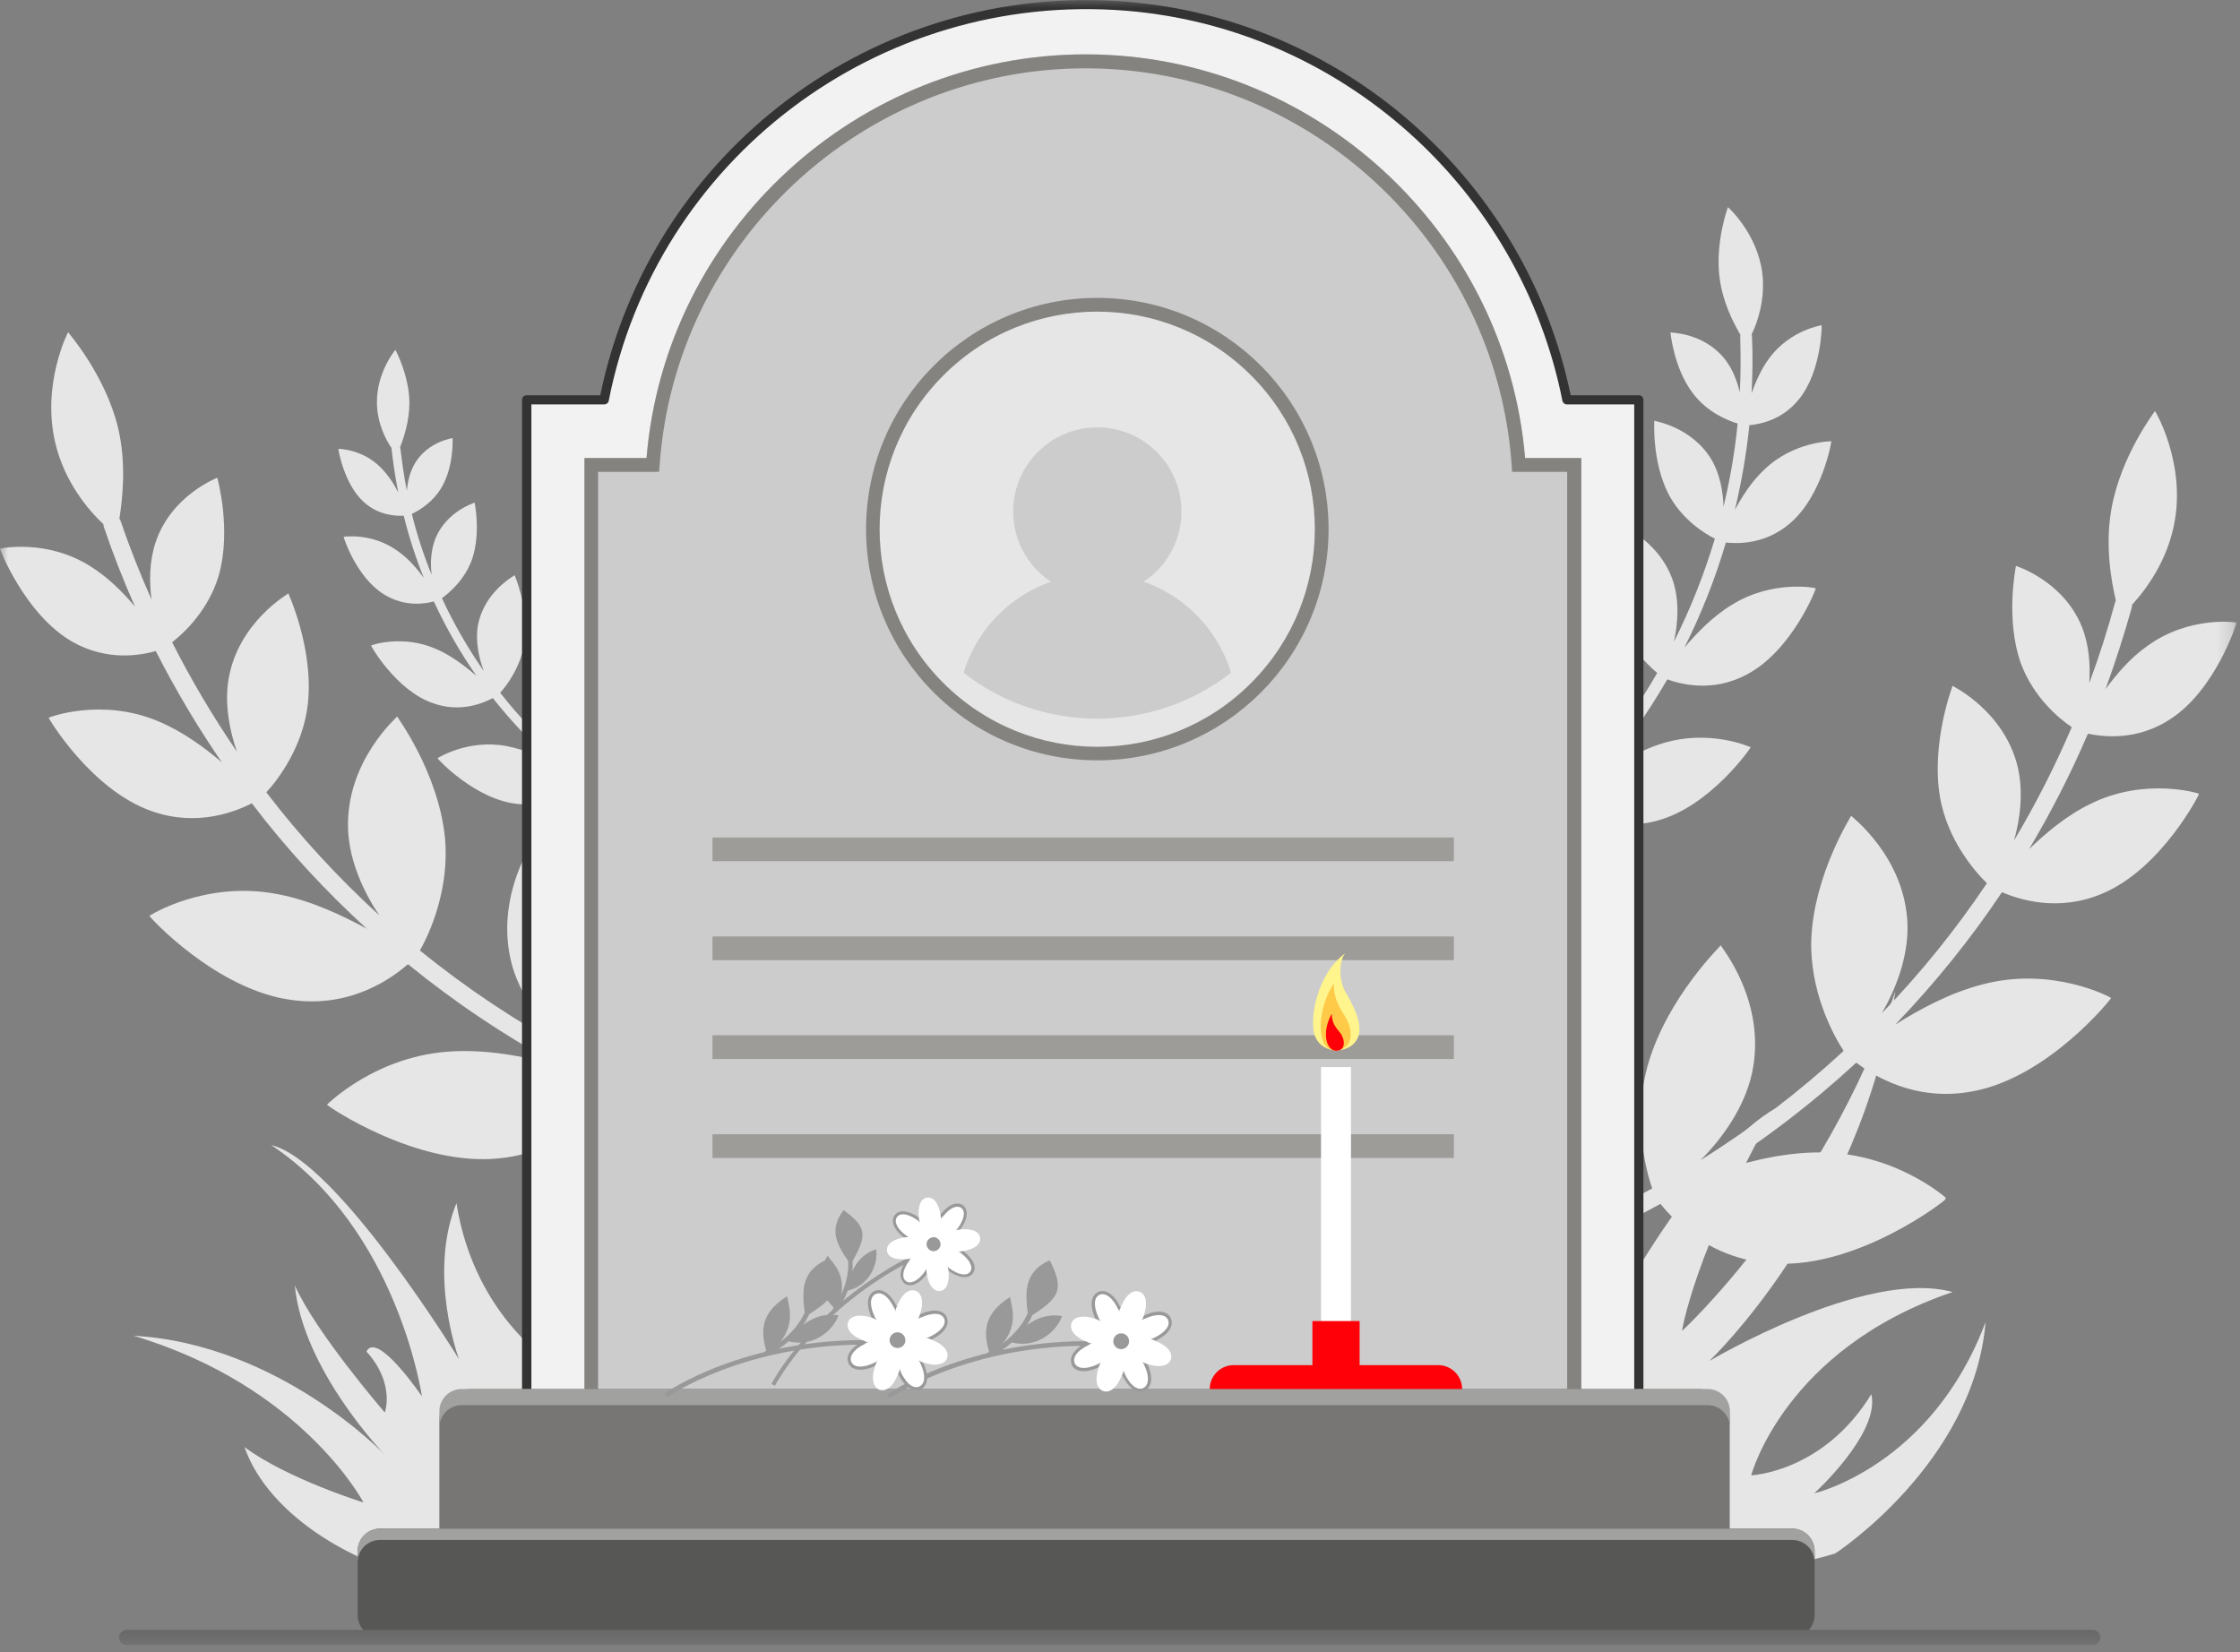
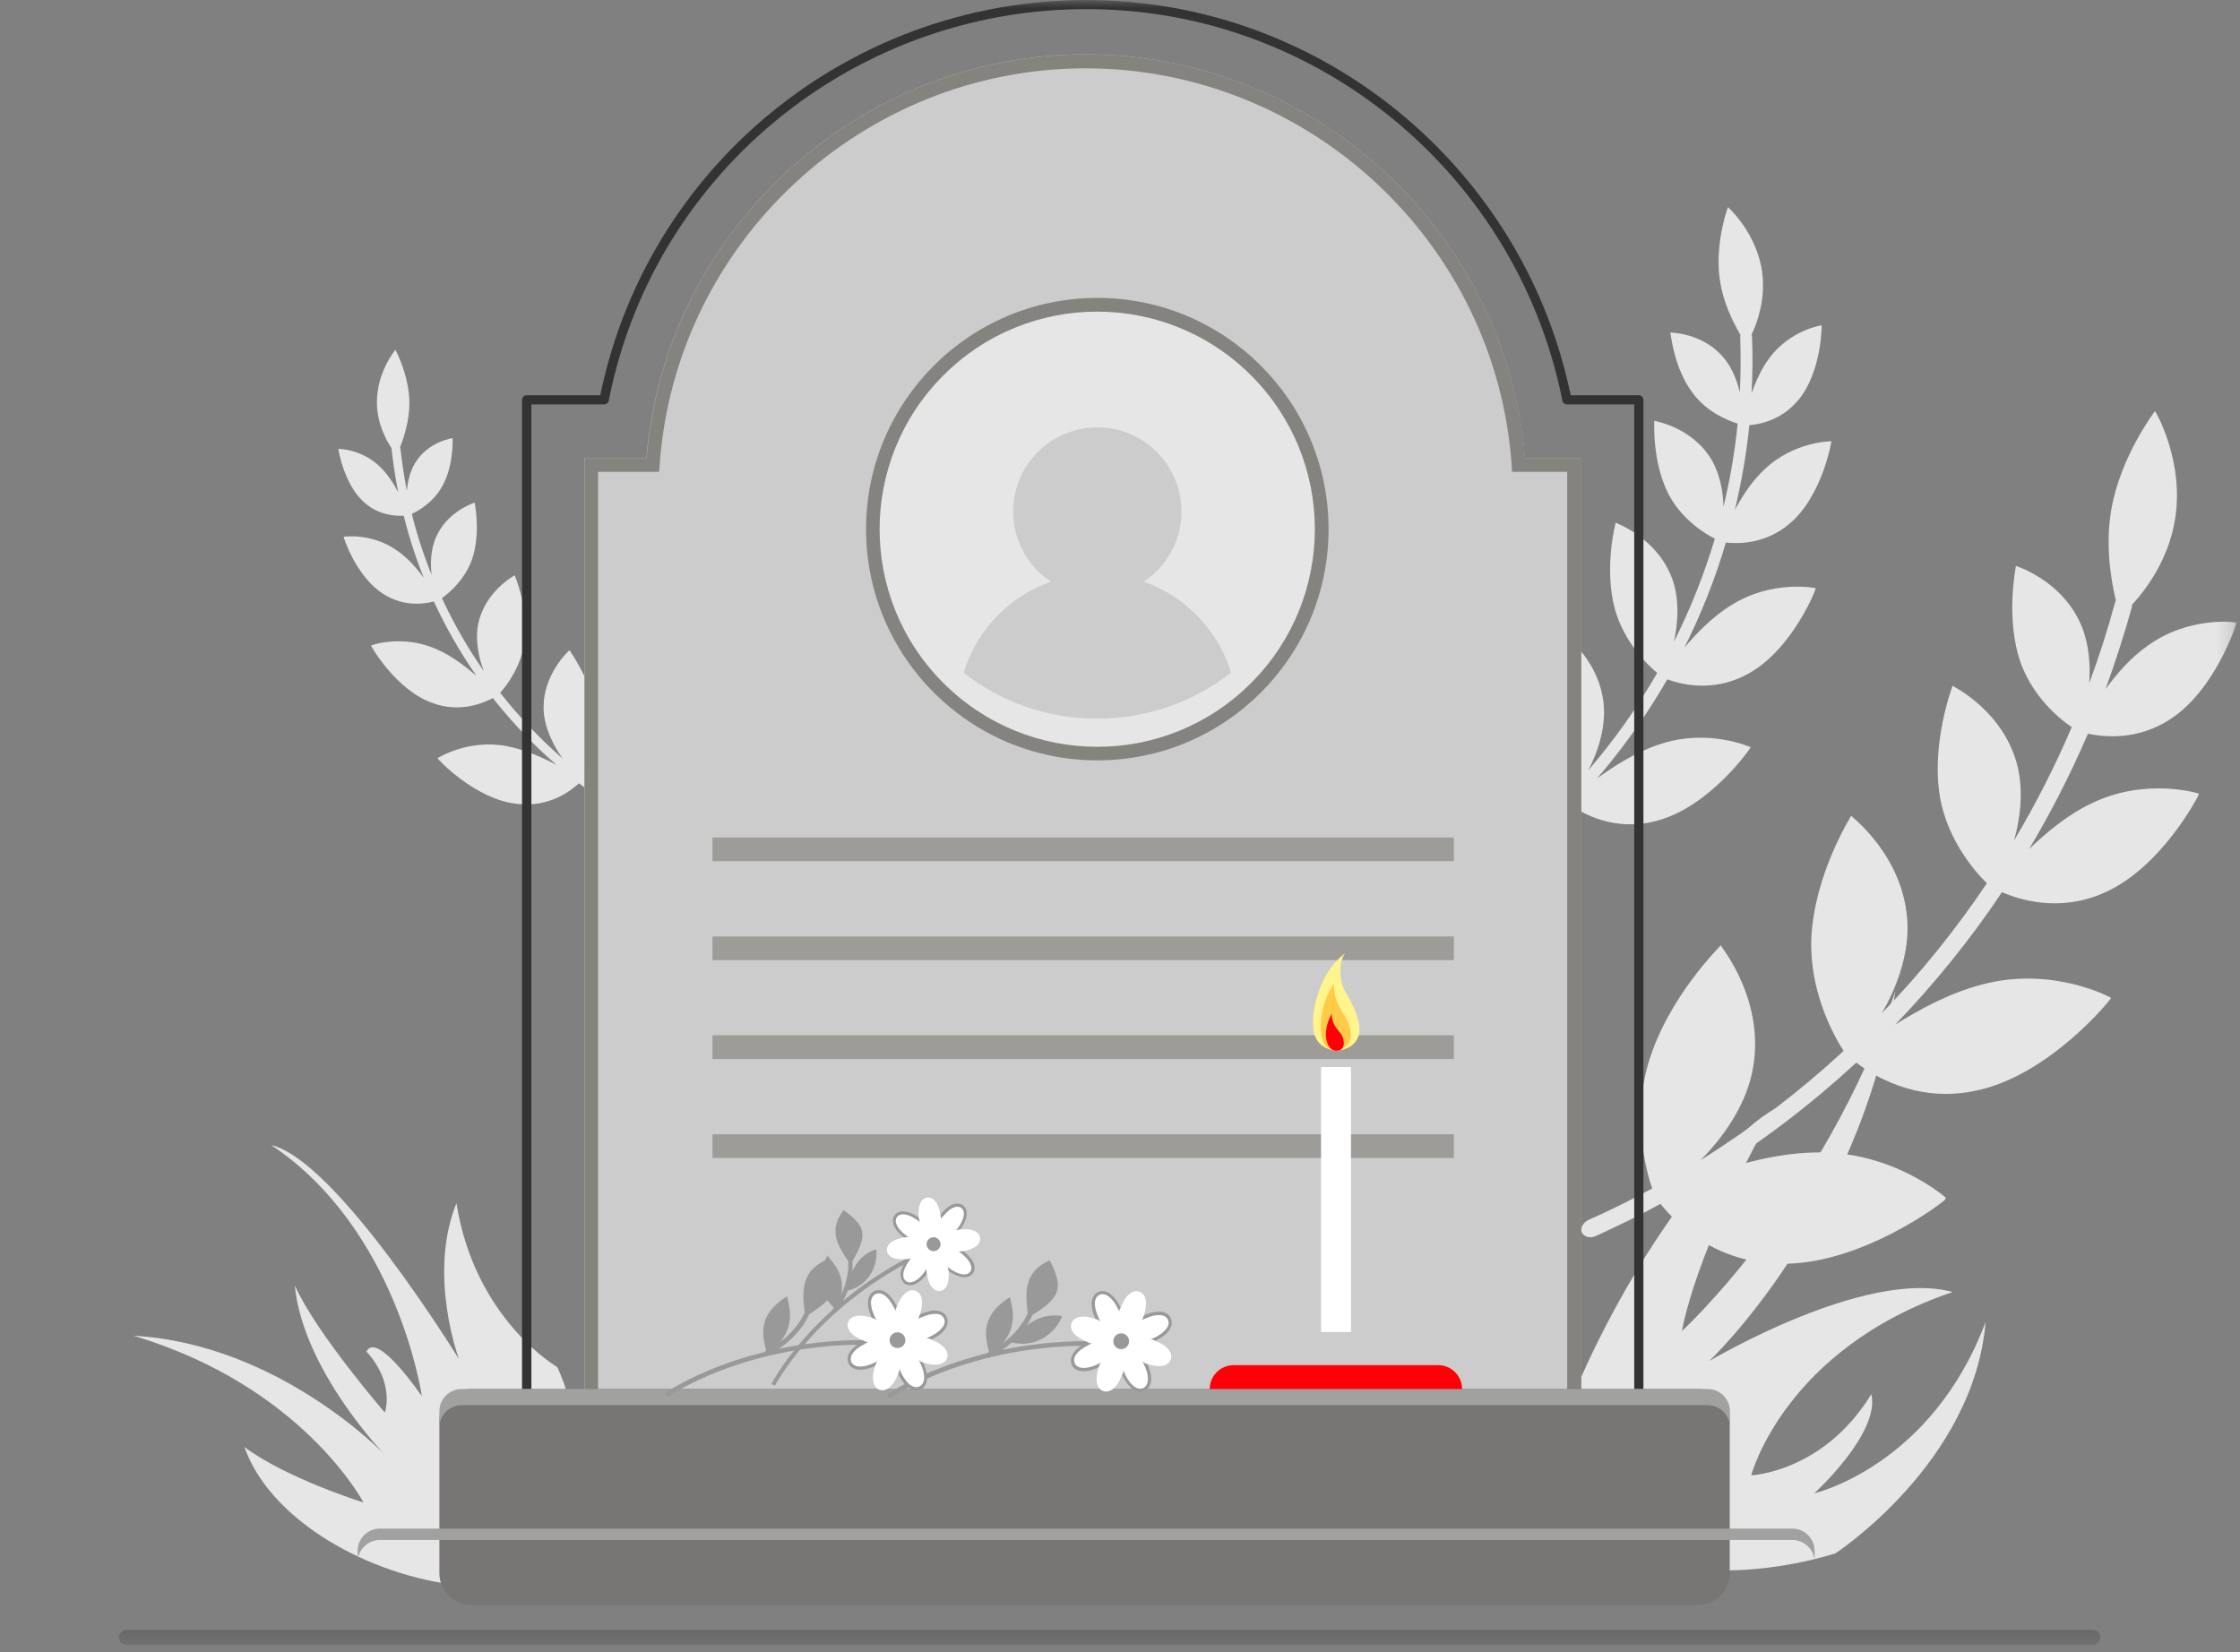
<svg xmlns="http://www.w3.org/2000/svg" width="141" height="104" viewBox="0 0 141 104" fill="none">
  <rect x="0" y="0" width="141" height="104" fill="#808080" stroke="none" />
  <g clip-path="url(#clip0_316_14148)">
    <mask id="mask0_316_14148" style="mask-type:luminance" maskUnits="userSpaceOnUse" x="0" y="0" width="141" height="104">
      <path d="M140.793 0H0V103.562H140.793V0Z" fill="white" />
    </mask>
    <g mask="url(#mask0_316_14148)">
-       <path d="M20.569 69.558C20.569 69.558 23.714 66.367 28.628 66.182C30.998 66.078 33.38 66.598 35.276 67.107C31.854 65.269 28.651 63.118 25.68 60.702C24.743 61.511 22.199 63.442 18.476 62.968C13.655 62.401 9.342 57.661 9.412 57.661C9.412 57.626 12.961 55.418 17.447 56.285C19.552 56.678 21.517 57.615 23.09 58.47C20.442 56.054 18.014 53.418 15.852 50.573C14.869 51.07 12.441 52.088 9.562 51.07C5.723 49.741 3.018 45.162 3.064 45.185C3.064 45.162 6.394 43.902 9.955 45.405C11.504 46.053 12.869 47.058 13.967 47.995C12.429 45.752 11.042 43.416 9.805 40.988C8.857 41.254 6.752 41.647 4.567 40.41C1.572 38.699 -0.023 34.548 3.70026e-06 34.548C3.70026e-06 34.525 2.948 33.901 5.723 35.67C6.822 36.363 7.758 37.311 8.498 38.19C7.77 36.548 7.111 34.872 6.533 33.161C6.51 33.114 6.51 33.045 6.51 32.999C5.573 32.132 4.047 30.328 3.48 27.877C2.601 24.177 4.29 20.882 4.29 20.916C4.29 20.939 6.625 23.587 7.434 26.94C7.966 29.206 7.712 31.392 7.515 32.652C7.539 32.698 7.573 32.744 7.596 32.802C8.163 34.479 8.822 36.132 9.539 37.751C9.388 36.629 9.4 35.334 9.793 34.143C10.799 31.149 13.69 30.085 13.678 30.073C13.678 30.097 14.591 33.322 13.771 36.225C13.135 38.387 11.608 39.832 10.834 40.433C12.048 42.827 13.412 45.127 14.915 47.324C14.453 45.995 14.129 44.353 14.383 42.78C14.985 39.15 18.176 37.369 18.153 37.358C18.153 37.392 19.76 40.838 19.378 44.318C19.078 46.989 17.528 49.059 16.765 49.88C18.893 52.666 21.286 55.256 23.876 57.626C22.905 56.181 21.991 54.239 21.91 52.215C21.748 47.902 25.044 45.116 24.997 45.104C24.997 45.139 27.576 48.608 28.004 52.689C28.327 55.903 27.055 58.759 26.431 59.835C29.345 62.205 32.501 64.309 35.854 66.124C34.421 64.853 32.894 62.991 32.258 60.864C30.998 56.401 33.761 52.701 33.704 52.701C33.704 52.747 37.196 55.707 38.722 59.811C39.913 63.107 39.334 66.425 38.976 67.697C40.329 68.31 41.693 68.899 43.092 69.42C43.462 69.558 43.67 69.894 43.566 70.194C43.462 70.483 43.069 70.599 42.699 70.46C41.277 69.917 39.878 69.339 38.514 68.703C37.774 69.766 35.611 72.472 31.53 72.911C26.281 73.524 20.534 69.582 20.604 69.558H20.592H20.569Z" fill="#E6E6E6" />
      <path d="M27.53 47.74C27.53 47.74 29.426 46.515 31.866 46.966C33.033 47.185 34.166 47.694 35.033 48.157C33.553 46.873 32.224 45.463 31.021 43.948C30.466 44.237 28.998 44.908 27.229 44.26C24.917 43.451 23.333 40.641 23.356 40.641C23.356 40.618 25.344 39.924 27.46 40.861C28.455 41.289 29.31 41.971 29.992 42.549C28.963 41.069 28.061 39.497 27.31 37.866C26.767 38.005 25.472 38.236 24.165 37.415C22.419 36.34 21.61 33.796 21.633 33.796C21.633 33.785 23.413 33.531 24.997 34.664C25.691 35.138 26.246 35.797 26.674 36.375C26.165 35.103 25.738 33.796 25.414 32.467C24.917 32.49 23.841 32.455 22.905 31.611C21.633 30.466 21.286 28.247 21.298 28.258C21.298 28.258 22.824 28.258 23.98 29.449C24.443 29.912 24.801 30.478 25.067 30.998C24.893 30.12 24.755 29.206 24.651 28.304V28.212C24.281 27.68 23.737 26.628 23.726 25.356C23.703 23.437 24.893 22.003 24.893 22.026C24.893 22.038 25.749 23.599 25.772 25.345C25.772 26.512 25.414 27.564 25.183 28.166C25.183 28.189 25.206 28.212 25.206 28.247C25.31 29.137 25.437 30.027 25.61 30.894C25.657 30.328 25.807 29.68 26.131 29.148C26.951 27.784 28.501 27.588 28.489 27.576C28.489 27.576 28.582 29.276 27.842 30.605C27.298 31.6 26.373 32.143 25.922 32.351C26.246 33.658 26.663 34.941 27.171 36.19C27.079 35.484 27.113 34.641 27.414 33.889C28.119 32.178 29.877 31.646 29.877 31.646C29.877 31.657 30.281 33.542 29.715 35.207C29.264 36.49 28.281 37.323 27.819 37.658C28.559 39.265 29.449 40.803 30.455 42.248C30.143 41.428 29.912 40.364 30.085 39.369C30.478 37.23 32.409 36.224 32.397 36.213C32.397 36.236 33.264 38.213 33.045 40.271C32.848 41.89 31.912 43.15 31.484 43.613C32.652 45.104 33.97 46.492 35.415 47.752C34.849 46.966 34.305 45.891 34.224 44.781C34.097 42.445 35.866 40.93 35.843 40.93C35.843 40.953 37.23 42.792 37.519 44.989C37.751 46.746 37.092 48.307 36.779 48.885C37.369 49.336 37.982 49.775 38.606 50.18C38.768 50.296 38.849 50.481 38.757 50.608C38.664 50.735 38.468 50.758 38.306 50.642C37.658 50.226 37.045 49.775 36.444 49.313C35.97 49.752 34.606 50.851 32.548 50.608C29.9 50.33 27.506 47.752 27.553 47.74H27.53Z" fill="#E6E6E6" />
      <path d="M110.211 47.047C110.211 47.047 107.517 45.81 104.418 46.873C102.926 47.371 101.562 48.249 100.521 49.013C102.198 47.059 103.678 44.977 104.95 42.769C105.724 43.046 107.759 43.636 109.945 42.468C112.8 40.977 114.35 37.023 114.292 37.034C114.292 37.011 111.563 36.479 108.997 38.086C107.783 38.826 106.788 39.878 106.025 40.769C107.089 38.653 107.968 36.433 108.638 34.155C109.367 34.236 111.112 34.282 112.65 32.964C114.708 31.241 115.298 27.773 115.275 27.784C115.275 27.773 112.916 27.784 111.066 29.553C110.257 30.305 109.656 31.265 109.205 32.097C109.621 30.34 109.933 28.57 110.118 26.767C110.766 26.709 112.165 26.455 113.217 25.16C114.662 23.414 114.685 20.477 114.662 20.477C114.662 20.477 112.685 20.778 111.378 22.535C110.858 23.229 110.511 24.038 110.257 24.755C110.315 23.564 110.338 22.373 110.28 21.171C110.28 21.136 110.268 21.09 110.257 21.055C110.627 20.304 111.136 18.824 110.927 17.17C110.604 14.673 108.765 13.031 108.765 13.043C108.765 13.054 107.944 15.251 108.245 17.517C108.442 19.043 109.124 20.338 109.552 21.078C109.552 21.113 109.54 21.159 109.54 21.194C109.575 22.362 109.575 23.553 109.517 24.709C109.343 23.98 109.043 23.171 108.511 22.535C107.17 20.916 105.135 20.951 105.146 20.928C105.158 20.928 105.343 23.159 106.557 24.755C107.447 25.946 108.754 26.478 109.378 26.663C109.205 28.432 108.904 30.178 108.488 31.9C108.465 30.964 108.268 29.866 107.748 28.964C106.511 26.859 104.117 26.501 104.129 26.489C104.14 26.501 103.967 29.021 105.019 31.091C105.84 32.675 107.285 33.589 107.944 33.912C107.274 36.144 106.418 38.317 105.366 40.399C105.62 39.266 105.724 37.855 105.308 36.572C104.383 33.855 101.689 32.918 101.701 32.906C101.701 32.929 100.949 35.693 101.643 38.317C102.21 40.387 103.678 41.844 104.314 42.364C103.077 44.526 101.631 46.573 99.978 48.492C100.568 47.359 101.076 45.856 100.949 44.376C100.672 41.312 98.082 39.67 98.117 39.659C98.117 39.682 96.671 42.341 96.694 45.255C96.729 47.579 97.885 49.498 98.394 50.203C97.712 50.909 96.995 51.591 96.255 52.25C96.07 52.423 96.001 52.689 96.139 52.84C96.267 52.99 96.544 52.978 96.741 52.805C97.492 52.134 98.232 51.441 98.926 50.724C99.631 51.198 101.608 52.377 104.244 51.683C107.632 50.828 110.268 47.012 110.211 47.012H110.222L110.211 47.047Z" fill="#E6E6E6" />
      <path d="M122.501 75.42C122.501 75.42 119.16 72.426 114.246 72.553C111.876 72.599 109.528 73.258 107.679 73.894C110.974 71.836 114.038 69.489 116.847 66.899C117.83 67.639 120.501 69.408 124.178 68.703C128.941 67.835 132.942 62.829 132.884 62.829C132.884 62.794 129.196 60.806 124.791 61.973C122.721 62.505 120.802 63.557 119.299 64.505C121.784 61.916 124.039 59.129 126.016 56.169C127.022 56.597 129.508 57.453 132.318 56.262C136.064 54.701 138.469 49.96 138.422 49.972C138.422 49.949 135.012 48.897 131.566 50.619C130.063 51.348 128.768 52.458 127.727 53.452C129.115 51.117 130.352 48.7 131.427 46.191C132.387 46.388 134.514 46.654 136.607 45.278C139.475 43.428 140.816 39.184 140.781 39.196C140.781 39.173 137.786 38.745 135.139 40.687C134.075 41.439 133.219 42.456 132.537 43.381C133.15 41.693 133.705 39.971 134.191 38.236C134.202 38.178 134.202 38.121 134.202 38.074C135.069 37.138 136.48 35.253 136.896 32.779C137.544 29.033 135.647 25.842 135.647 25.876C135.647 25.899 133.485 28.686 132.896 32.097C132.503 34.398 132.896 36.56 133.185 37.808C133.162 37.855 133.138 37.913 133.127 37.959C132.664 39.67 132.121 41.37 131.508 43.011C131.589 41.878 131.508 40.595 131.034 39.427C129.832 36.514 126.883 35.635 126.895 35.623C126.906 35.646 126.201 38.93 127.207 41.763C127.982 43.867 129.589 45.231 130.41 45.775C129.358 48.237 128.144 50.619 126.779 52.909C127.161 51.544 127.369 49.891 127.022 48.342C126.19 44.746 122.883 43.185 122.906 43.173C122.906 43.208 121.53 46.758 122.12 50.215C122.594 52.862 124.259 54.816 125.068 55.603C123.114 58.516 120.906 61.257 118.454 63.789C119.333 62.274 120.108 60.285 120.073 58.262C119.958 53.938 116.489 51.371 116.524 51.359C116.524 51.394 114.188 55.025 114.015 59.117C113.899 62.343 115.356 65.107 116.05 66.159C113.298 68.703 110.28 71.015 107.043 73.038C108.407 71.674 109.806 69.732 110.28 67.569C111.263 63.037 108.257 59.522 108.314 59.511C108.314 59.557 105.008 62.725 103.759 66.933C102.776 70.287 103.562 73.582 104.002 74.819C102.707 75.524 101.366 76.195 100.001 76.796C99.643 76.958 99.446 77.316 99.573 77.594C99.701 77.871 100.094 77.975 100.452 77.814C101.84 77.178 103.204 76.519 104.522 75.79C105.331 76.796 107.655 79.374 111.76 79.548C117.032 79.825 122.536 75.524 122.455 75.501V75.443L122.501 75.42Z" fill="#E6E6E6" />
      <path d="M28.385 99.747C22.558 98.915 16.892 95.423 15.389 91.099C18.049 93.087 22.882 94.59 22.882 94.59C22.882 94.59 19.043 87.26 8.406 84.092C17.563 84.601 24.223 91.584 24.223 91.584C24.223 91.584 19.066 86.266 18.557 80.924C19.899 83.93 24.223 88.925 24.223 88.925C24.223 88.925 24.893 87.098 23.067 85.086C23.737 83.745 26.558 87.907 26.558 87.907C26.558 87.907 25.055 77.409 17.077 72.09C21.24 73.085 28.894 85.572 28.894 85.572C28.894 85.572 26.905 80.253 28.732 75.744C29.888 83.074 35.068 86.057 35.068 86.057C35.068 86.057 40.063 95.538 28.408 99.701V99.724L28.385 99.747Z" fill="#E6E6E6" />
      <path d="M97.932 90.798C100.764 82.288 107.389 72.252 111.737 69.79C106.626 78.866 105.875 83.791 105.875 83.791C105.875 83.791 114.766 75.652 119.31 62.401C117.044 76.785 107.586 85.688 107.586 85.688C107.586 85.688 117.425 79.826 122.906 81.34C112.315 84.936 110.234 92.879 110.234 92.879C110.234 92.879 114.778 92.694 117.795 87.769C118.362 90.231 114.2 94.012 114.2 94.012C114.2 94.012 121.576 92.313 124.987 83.225C124.236 92.116 115.529 97.793 115.529 97.793C115.529 97.793 100.209 102.904 97.932 90.798Z" fill="#E6E6E6" />
-       <path d="M98.625 25.171C95.989 11.84 84.624 1.48 70.841 0.393C54.735 -0.879 40.976 10.21 38.028 25.171H33.149V92.752H103.169V25.171H98.625Z" fill="#F2F2F2" />
      <path d="M103.158 93.041H33.149C32.987 93.041 32.86 92.914 32.86 92.752V25.171C32.86 25.009 32.987 24.882 33.149 24.882H37.785C40.953 9.493 55.117 -1.144 70.865 0.104C84.589 1.191 96.082 11.366 98.868 24.882H103.158C103.319 24.882 103.447 25.009 103.447 25.171V92.752C103.447 92.914 103.319 93.041 103.158 93.041ZM33.426 92.463H102.869V25.46H98.625C98.487 25.46 98.371 25.356 98.348 25.229C95.688 11.851 84.369 1.746 70.83 0.671C55.302 -0.555 41.312 10.002 38.317 25.229C38.294 25.368 38.167 25.46 38.039 25.46H33.449V92.451H33.426V92.463Z" fill="#333333" />
      <path d="M99.527 28.837V91.099H36.779V28.837H40.687C41.878 14.557 53.961 3.423 68.332 3.423C82.704 3.423 94.798 14.546 95.989 28.837H99.516H99.527Z" fill="#CCCCCC" />
      <path d="M91.514 52.724H44.85V54.215H91.514V52.724Z" fill="#9E9C99" />
      <path d="M91.514 58.956H44.85V60.447H91.514V58.956Z" fill="#9E9C99" />
      <path d="M91.514 65.176H44.85V66.668H91.514V65.176Z" fill="#9E9C99" />
      <path d="M91.514 71.408H44.85V72.9H91.514V71.408Z" fill="#9E9C99" />
      <path d="M96.001 28.837C94.798 14.557 82.716 3.423 68.344 3.423C53.972 3.423 41.878 14.546 40.699 28.837H36.791V91.099H99.539V28.837H96.012H96.001ZM98.66 90.232H37.646V29.704H41.485L41.52 29.311C42.491 15.286 54.273 4.302 68.332 4.302C82.392 4.302 94.185 15.286 95.157 29.311L95.18 29.704H98.648V90.232H98.66Z" fill="#858380" />
      <path d="M106.881 87.445H29.657C28.547 87.445 27.657 88.347 27.657 89.445V99.042C27.657 100.152 28.559 101.042 29.657 101.042H106.881C107.991 101.042 108.881 100.14 108.881 99.042V89.445C108.881 88.335 107.979 87.445 106.881 87.445Z" fill="#777674" />
      <path d="M107.482 87.445H29.056C28.281 87.445 27.657 88.081 27.657 88.844V89.861C27.657 89.087 28.293 88.462 29.056 88.462H107.494C108.268 88.462 108.893 89.098 108.893 89.861V88.844C108.893 88.069 108.257 87.445 107.494 87.445H107.482Z" fill="#A1A1A0" />
-       <path d="M112.8 96.232H23.934C23.147 96.232 22.512 96.868 22.512 97.655V101.667C22.512 102.453 23.147 103.089 23.934 103.089H112.8C113.587 103.089 114.223 102.453 114.223 101.667V97.655C114.223 96.868 113.587 96.232 112.8 96.232Z" fill="#575756" />
      <path d="M112.835 96.232H23.91C23.136 96.232 22.512 96.868 22.512 97.631V98.348C22.512 97.574 23.147 96.949 23.91 96.949H112.824C113.598 96.949 114.223 97.585 114.223 98.348V97.631C114.223 96.857 113.587 96.232 112.824 96.232H112.835Z" fill="#A1A1A0" />
      <path d="M85.04 67.176H83.155V83.861H85.04V67.176Z" fill="white" />
      <path d="M84.647 60.031C82.832 61.407 82.427 64.251 82.751 65.165C82.947 65.731 83.386 66.02 83.872 66.101C84.288 66.159 84.751 66.101 85.144 65.766C85.999 65.038 85.445 63.743 84.693 62.448C84.277 61.742 84.265 60.563 84.658 60.031H84.647Z" fill="#FFF58C" />
      <path d="M83.965 61.916C83.144 63.083 82.855 65.072 83.444 65.835C83.895 66.413 84.913 66.101 85.005 65.326C85.086 64.76 84.832 64.228 84.531 63.766C83.86 62.748 83.965 61.927 83.965 61.927V61.916Z" fill="#FFCA47" />
      <path d="M83.826 63.823C83.167 65.014 83.49 66.159 84.115 66.147C84.762 66.147 84.647 65.373 84.358 65.026C84.057 64.633 83.849 64.448 83.826 63.823Z" fill="#FF0008" />
      <path d="M77.651 85.942H90.532C91.364 85.942 92.035 86.624 92.035 87.445H76.148C76.148 86.612 76.831 85.942 77.651 85.942Z" fill="#FF0008" />
-       <path d="M85.583 83.167H82.612V86.138H85.583V83.167Z" fill="#FF0008" />
      <path d="M69.072 47.867C77.108 47.867 83.629 41.346 83.629 33.311C83.629 25.275 77.108 18.754 69.072 18.754C61.037 18.754 54.516 25.275 54.516 33.311C54.516 41.346 61.037 47.867 69.072 47.867Z" fill="#858380" />
      <path d="M78.75 43C84.103 37.647 84.103 28.975 78.75 23.633C73.397 18.28 64.725 18.28 59.383 23.633C54.03 28.986 54.03 37.658 59.383 43C64.737 48.353 73.408 48.353 78.75 43Z" fill="#E6E6E6" />
      <path d="M69.072 37.496C71.998 37.496 74.368 35.126 74.368 32.201C74.368 29.276 71.998 26.905 69.072 26.905C66.147 26.905 63.777 29.276 63.777 32.201C63.777 35.126 66.147 37.496 69.072 37.496Z" fill="#CCCCCC" />
      <path d="M69.072 36.121C65.106 36.121 61.753 38.745 60.655 42.353C62.979 44.168 65.893 45.243 69.072 45.243C72.252 45.243 75.165 44.156 77.49 42.353C76.391 38.745 73.038 36.121 69.072 36.121Z" fill="#CCCCCC" />
      <path d="M131.762 103.562H7.966C7.7 103.562 7.492 103.343 7.492 103.088C7.492 102.834 7.712 102.614 7.966 102.614H131.739C132.005 102.614 132.213 102.834 132.213 103.088C132.213 103.343 131.994 103.562 131.739 103.562H131.751H131.762Z" fill="#666666" />
      <path d="M55.81 87.803L55.984 88.046C55.984 88.046 60.979 84.543 69.119 84.728V84.439C60.886 84.254 55.868 87.769 55.81 87.803Z" fill="#999999" />
      <path d="M62.251 85.479C64.517 84.335 65.037 82.681 65.049 82.6L64.76 82.508C64.76 82.508 64.251 84.126 62.112 85.19L62.251 85.456V85.479Z" fill="#999999" />
      <path d="M64.737 82.947C66.806 81.675 66.968 81.144 66.078 79.34C64.367 80.091 64.528 81.502 64.737 82.947Z" fill="#999999" />
      <path d="M63.534 84.462C65.164 84.994 66.506 83.861 66.853 82.855C65.141 82.554 64.101 83.918 63.534 84.462Z" fill="#999999" />
      <path d="M62.309 85.294C64.355 83.872 63.661 82.231 63.58 81.652C61.661 82.855 61.996 84.173 62.309 85.294Z" fill="#999999" />
      <path d="M72.009 82.912C71.177 83.306 70.587 84.439 70.587 84.439C70.587 84.439 71.836 84.705 72.668 84.311C73.501 83.918 73.778 83.398 73.605 83.016C73.431 82.623 72.853 82.519 72.021 82.912H72.009Z" fill="white" />
      <path d="M69.153 85.965C69.986 85.572 70.576 84.439 70.576 84.439C70.576 84.439 69.327 84.173 68.494 84.566C67.662 84.959 67.384 85.48 67.558 85.861C67.731 86.254 68.309 86.358 69.142 85.965H69.153Z" fill="white" />
      <path d="M72.102 85.861C71.709 85.029 70.576 84.439 70.576 84.439C70.576 84.439 70.309 85.688 70.703 86.52C71.096 87.353 71.616 87.63 71.998 87.457C72.391 87.283 72.495 86.705 72.102 85.873V85.861Z" fill="white" />
      <path d="M69.049 83.016C69.442 83.849 70.575 84.439 70.575 84.439C70.575 84.439 70.841 83.19 70.448 82.357C70.055 81.525 69.535 81.248 69.153 81.421C68.76 81.594 68.656 82.172 69.049 83.005V83.016Z" fill="white" />
      <path d="M70.495 84.404C70.495 84.404 71.107 83.236 71.974 82.832C72.911 82.392 73.454 82.577 73.662 82.912C73.674 82.936 73.686 82.959 73.697 82.993C73.871 83.363 73.709 83.953 72.714 84.416C71.859 84.82 70.622 84.566 70.575 84.554L70.448 84.531L70.506 84.416H70.495V84.404ZM72.044 83.017C71.396 83.317 70.911 84.092 70.737 84.381C71.073 84.427 71.986 84.531 72.633 84.231C73.35 83.895 73.697 83.433 73.512 83.074C73.512 83.063 73.501 83.04 73.489 83.028C73.293 82.716 72.714 82.704 72.055 83.028L72.044 83.017Z" fill="#999999" />
      <path d="M67.477 85.919C67.361 85.688 67.396 85.422 67.569 85.179C67.743 84.925 68.043 84.682 68.448 84.497C69.304 84.092 70.541 84.347 70.587 84.358L70.714 84.381L70.656 84.497C70.656 84.497 70.044 85.665 69.176 86.069C68.24 86.509 67.697 86.324 67.488 85.988C67.477 85.965 67.465 85.942 67.454 85.907H67.477V85.919ZM68.54 84.67C68.159 84.844 67.882 85.063 67.731 85.283C67.604 85.468 67.581 85.665 67.65 85.826C67.824 86.196 68.402 86.219 69.119 85.873C69.766 85.572 70.252 84.797 70.425 84.508C70.09 84.462 69.176 84.358 68.529 84.659L68.54 84.67Z" fill="#999999" />
      <path d="M70.622 86.566C70.217 85.71 70.472 84.473 70.483 84.427L70.506 84.3L70.622 84.358C70.622 84.358 71.605 84.878 72.09 85.618C72.125 85.676 72.171 85.757 72.206 85.814C72.391 86.219 72.483 86.601 72.46 86.913C72.437 87.213 72.287 87.445 72.055 87.549C71.651 87.734 71.188 87.502 70.818 86.901C70.76 86.797 70.691 86.682 70.633 86.566H70.622ZM70.656 84.6C70.61 84.936 70.506 85.849 70.807 86.497C70.853 86.612 70.922 86.728 70.98 86.82C71.292 87.317 71.674 87.526 71.963 87.387C72.125 87.306 72.229 87.144 72.252 86.913C72.275 86.647 72.206 86.3 72.021 85.93C71.998 85.872 71.963 85.803 71.917 85.745C71.581 85.19 70.922 84.774 70.656 84.624H70.645L70.656 84.6Z" fill="#999999" />
      <path d="M68.968 83.063C68.506 82.068 68.749 81.513 69.119 81.34C69.523 81.155 69.986 81.386 70.356 81.987C70.414 82.092 70.483 82.207 70.541 82.323C70.945 83.178 70.691 84.416 70.68 84.462L70.656 84.589L70.541 84.531C70.541 84.531 69.558 84.011 69.073 83.271C69.038 83.213 68.992 83.132 68.957 83.074L68.968 83.063ZM70.367 82.404C70.321 82.288 70.252 82.172 70.194 82.08C69.882 81.583 69.5 81.375 69.211 81.513C68.841 81.687 68.818 82.253 69.165 82.982C69.188 83.04 69.223 83.109 69.269 83.167C69.604 83.722 70.263 84.138 70.529 84.288C70.576 83.953 70.68 83.04 70.379 82.392L70.367 82.404Z" fill="#999999" />
      <path d="M72.657 84.37C71.79 84.057 70.564 84.45 70.564 84.45C70.564 84.45 71.258 85.526 72.125 85.838C72.992 86.15 73.559 85.988 73.697 85.584C73.836 85.179 73.512 84.705 72.634 84.381H72.645L72.657 84.37Z" fill="white" />
      <path d="M68.483 84.52C69.35 84.832 70.575 84.439 70.575 84.439C70.575 84.439 69.882 83.364 69.014 83.051C68.147 82.739 67.581 82.901 67.442 83.306C67.303 83.71 67.627 84.184 68.506 84.508H68.494L68.483 84.52Z" fill="white" />
      <path d="M70.656 86.532C70.969 85.665 70.576 84.439 70.576 84.439C70.576 84.439 69.5 85.133 69.188 86C68.876 86.867 69.038 87.434 69.442 87.572C69.847 87.711 70.321 87.387 70.645 86.509H70.656V86.532Z" fill="white" />
      <path d="M70.506 82.358C70.194 83.225 70.587 84.45 70.587 84.45C70.587 84.45 71.662 83.757 71.975 82.889C72.287 82.022 72.125 81.456 71.72 81.317C71.316 81.178 70.841 81.502 70.518 82.381H70.506V82.358Z" fill="white" />
      <path d="M70.576 84.936C70.841 84.936 71.073 84.716 71.073 84.439C71.073 84.161 70.853 83.941 70.576 83.941C70.298 83.941 70.078 84.161 70.078 84.439C70.078 84.716 70.298 84.936 70.576 84.936Z" fill="#999999" />
      <path d="M41.832 87.711L42.005 87.954C42.005 87.954 46.966 84.473 55.048 84.658V84.369C46.873 84.184 41.878 87.688 41.844 87.711H41.832Z" fill="#999999" />
      <path d="M48.226 85.387C50.48 84.254 50.989 82.6 51.012 82.531L50.735 82.439C50.735 82.439 50.226 84.046 48.099 85.109L48.226 85.375V85.387Z" fill="#999999" />
      <path d="M50.688 82.889C52.735 81.629 52.908 81.097 52.03 79.305C50.33 80.057 50.492 81.444 50.688 82.889Z" fill="#999999" />
-       <path d="M49.486 84.393C51.105 84.924 52.434 83.791 52.781 82.809C51.082 82.52 50.053 83.872 49.486 84.393Z" fill="#999999" />
      <path d="M48.283 85.225C50.319 83.814 49.636 82.184 49.544 81.606C47.636 82.797 47.971 84.103 48.283 85.225Z" fill="#999999" />
      <path d="M57.915 82.855C57.083 83.248 56.504 84.369 56.504 84.369C56.504 84.369 57.753 84.635 58.574 84.242C59.407 83.849 59.684 83.329 59.511 82.959C59.337 82.577 58.759 82.462 57.926 82.855H57.915Z" fill="white" />
      <path d="M55.082 85.895C55.915 85.502 56.493 84.381 56.493 84.381C56.493 84.381 55.244 84.115 54.423 84.508C53.591 84.901 53.313 85.421 53.487 85.791C53.66 86.173 54.238 86.289 55.071 85.895H55.082Z" fill="white" />
      <path d="M58.019 85.791C57.626 84.959 56.504 84.381 56.504 84.381C56.504 84.381 56.239 85.63 56.632 86.451C57.025 87.283 57.545 87.561 57.915 87.387C58.297 87.214 58.412 86.635 58.019 85.803V85.791Z" fill="white" />
      <path d="M54.978 82.947C55.371 83.78 56.493 84.358 56.493 84.358C56.493 84.358 56.759 83.109 56.366 82.288C55.972 81.456 55.452 81.178 55.082 81.352C54.701 81.525 54.585 82.103 54.978 82.936V82.947Z" fill="white" />
      <path d="M56.412 84.323C56.412 84.323 57.025 83.167 57.88 82.762C58.805 82.323 59.36 82.519 59.557 82.843L59.591 82.924C59.765 83.294 59.603 83.872 58.62 84.335C57.776 84.739 56.539 84.485 56.493 84.473L56.365 84.45L56.423 84.335H56.412V84.323ZM57.95 82.936C57.314 83.236 56.816 83.999 56.654 84.3C56.99 84.346 57.892 84.45 58.539 84.15C59.245 83.814 59.603 83.352 59.418 82.993C59.418 82.982 59.406 82.959 59.395 82.947C59.198 82.635 58.643 82.635 57.973 82.947H57.961L57.95 82.936Z" fill="#999999" />
      <path d="M53.417 85.826C53.313 85.595 53.336 85.329 53.51 85.098C53.672 84.844 53.984 84.601 54.389 84.416C55.233 84.011 56.47 84.265 56.516 84.277L56.643 84.3L56.585 84.416C56.585 84.416 55.973 85.572 55.117 85.977C54.192 86.416 53.637 86.219 53.441 85.896C53.429 85.873 53.417 85.849 53.406 85.838H53.417V85.826ZM54.481 84.589C54.099 84.763 53.822 84.982 53.672 85.202C53.544 85.387 53.521 85.584 53.591 85.745C53.764 86.115 54.342 86.127 55.036 85.792C55.672 85.491 56.169 84.728 56.331 84.427C55.996 84.381 55.094 84.277 54.446 84.578H54.458L54.481 84.589Z" fill="#999999" />
      <path d="M56.539 86.485C56.134 85.641 56.389 84.404 56.4 84.358L56.423 84.231L56.539 84.288C56.539 84.288 57.522 84.809 57.984 85.549C58.019 85.606 58.065 85.687 58.1 85.745C58.285 86.15 58.377 86.531 58.354 86.832C58.331 87.133 58.192 87.352 57.961 87.468C57.568 87.653 57.094 87.422 56.724 86.832C56.666 86.728 56.597 86.612 56.539 86.497V86.485ZM56.574 84.531C56.528 84.866 56.423 85.768 56.724 86.416C56.77 86.531 56.84 86.647 56.897 86.728C57.198 87.225 57.58 87.433 57.88 87.283C58.042 87.202 58.146 87.04 58.169 86.82C58.192 86.555 58.123 86.219 57.938 85.838C57.915 85.78 57.88 85.71 57.834 85.664C57.499 85.121 56.84 84.704 56.574 84.543H56.562L56.574 84.531Z" fill="#999999" />
      <path d="M54.886 82.994C54.423 81.999 54.666 81.456 55.036 81.282C55.429 81.097 55.903 81.329 56.273 81.918C56.331 82.022 56.4 82.138 56.458 82.254C56.863 83.098 56.608 84.335 56.597 84.381L56.574 84.508L56.458 84.451C56.458 84.451 55.475 83.93 55.013 83.19C54.978 83.132 54.932 83.052 54.897 82.994H54.886ZM56.273 82.335C56.227 82.219 56.157 82.103 56.1 82.022C55.799 81.525 55.417 81.317 55.117 81.468C54.747 81.641 54.724 82.207 55.071 82.913C55.094 82.971 55.129 83.04 55.175 83.086C55.51 83.63 56.169 84.046 56.435 84.208C56.481 83.873 56.585 82.971 56.285 82.323L56.273 82.335Z" fill="#999999" />
      <path d="M58.574 84.3C57.718 83.999 56.504 84.381 56.504 84.381C56.504 84.381 57.198 85.445 58.054 85.757C58.909 86.057 59.476 85.896 59.615 85.502C59.753 85.098 59.43 84.624 58.562 84.312L58.574 84.3Z" fill="white" />
      <path d="M54.423 84.439C55.279 84.739 56.493 84.358 56.493 84.358C56.493 84.358 55.799 83.294 54.943 82.982C54.088 82.681 53.521 82.843 53.383 83.236C53.244 83.641 53.568 84.115 54.435 84.427L54.423 84.439Z" fill="white" />
      <path d="M56.562 86.451C56.863 85.595 56.481 84.381 56.481 84.381C56.481 84.381 55.417 85.075 55.105 85.93C54.805 86.786 54.967 87.352 55.36 87.491C55.764 87.63 56.239 87.306 56.551 86.439H56.562V86.451Z" fill="white" />
      <path d="M56.423 82.3C56.123 83.155 56.504 84.369 56.504 84.369C56.504 84.369 57.568 83.675 57.88 82.82C58.192 81.964 58.019 81.398 57.626 81.259C57.221 81.12 56.747 81.444 56.435 82.311H56.423V82.3Z" fill="white" />
      <path d="M56.285 83.919C56.042 84.034 55.926 84.323 56.042 84.578C56.158 84.82 56.447 84.936 56.701 84.82C56.955 84.705 57.059 84.416 56.944 84.162C56.828 83.919 56.539 83.803 56.285 83.919Z" fill="#999999" />
      <path d="M48.538 87.121L48.781 87.237C48.781 87.237 51.267 82.392 57.753 79.167L57.638 78.924C51.07 82.207 48.584 87.075 48.561 87.121H48.55H48.538Z" fill="#999999" />
      <path d="M52.631 82.612C53.937 80.773 53.648 79.247 53.637 79.178L53.371 79.224C53.371 79.224 53.648 80.704 52.4 82.45L52.619 82.6H52.631V82.612Z" fill="#999999" />
      <path d="M53.544 79.594C54.643 77.745 54.55 77.247 53.105 76.184C52.076 77.49 52.781 78.531 53.544 79.594Z" fill="#999999" />
      <path d="M53.209 81.282C54.712 81.028 55.302 79.571 55.152 78.646C53.672 79.12 53.441 80.623 53.209 81.282Z" fill="#999999" />
      <path d="M52.608 82.462C53.625 80.484 52.388 79.49 52.087 79.051C51.07 80.797 51.891 81.698 52.608 82.462Z" fill="#999999" />
      <path d="M59.256 76.542C58.759 77.201 58.759 78.334 58.759 78.334C58.759 78.334 59.857 78.022 60.343 77.362C60.84 76.704 60.852 76.172 60.54 75.952C60.239 75.721 59.73 75.871 59.245 76.53L59.256 76.542Z" fill="white" />
      <path d="M58.285 80.138C58.782 79.479 58.782 78.346 58.782 78.346C58.782 78.346 57.684 78.658 57.198 79.317C56.712 79.976 56.689 80.508 57.002 80.728C57.302 80.959 57.811 80.808 58.297 80.149L58.285 80.138Z" fill="white" />
      <path d="M60.563 78.831C59.904 78.334 58.77 78.334 58.77 78.334C58.77 78.334 59.083 79.432 59.742 79.918C60.401 80.415 60.933 80.427 61.152 80.115C61.384 79.814 61.233 79.305 60.574 78.82H60.563V78.831Z" fill="white" />
      <path d="M56.967 77.848C57.626 78.346 58.759 78.346 58.759 78.346C58.759 78.346 58.447 77.247 57.788 76.762C57.129 76.276 56.597 76.253 56.377 76.565C56.146 76.866 56.296 77.374 56.955 77.86H56.967V77.848Z" fill="white" />
      <path d="M58.678 78.334C58.678 78.334 58.678 77.166 59.187 76.484C59.742 75.756 60.25 75.675 60.551 75.837C60.574 75.837 60.586 75.86 60.609 75.871C60.898 76.091 61.025 76.611 60.435 77.409C59.927 78.08 58.851 78.392 58.794 78.403L58.678 78.438V78.323V78.334ZM59.325 76.588C58.944 77.097 58.874 77.895 58.863 78.219C59.152 78.114 59.915 77.814 60.285 77.328C60.701 76.762 60.794 76.253 60.505 76.045C60.493 76.045 60.482 76.022 60.47 76.022C60.181 75.86 59.742 76.079 59.337 76.611L59.325 76.588Z" fill="#999999" />
      <path d="M56.932 80.785C56.759 80.647 56.666 80.427 56.689 80.172C56.712 79.895 56.863 79.594 57.105 79.259C57.614 78.588 58.69 78.276 58.747 78.265L58.863 78.23V78.346C58.863 78.346 58.863 79.513 58.354 80.195C57.799 80.924 57.291 81.005 56.99 80.843C56.967 80.843 56.955 80.82 56.932 80.808V80.785ZM57.244 79.363C57.013 79.664 56.886 79.941 56.863 80.184C56.84 80.38 56.897 80.554 57.025 80.647C57.314 80.866 57.776 80.647 58.192 80.08C58.574 79.571 58.643 78.773 58.655 78.45C58.366 78.554 57.603 78.854 57.233 79.34L57.244 79.363Z" fill="#999999" />
      <path d="M59.684 79.999C59.013 79.49 58.701 78.415 58.69 78.357L58.655 78.241H58.77C58.77 78.241 59.765 78.241 60.447 78.634C60.505 78.669 60.574 78.715 60.62 78.75C60.944 78.993 61.175 79.259 61.279 79.501C61.383 79.756 61.372 79.975 61.233 80.172C60.99 80.484 60.528 80.484 59.984 80.184C59.88 80.137 59.799 80.068 59.695 79.999H59.684ZM58.886 78.438C58.99 78.727 59.291 79.49 59.776 79.86C59.869 79.918 59.961 79.987 60.054 80.033C60.505 80.288 60.886 80.299 61.06 80.068C61.164 79.941 61.175 79.767 61.083 79.571C60.99 79.34 60.782 79.12 60.493 78.889C60.447 78.854 60.389 78.808 60.343 78.785C59.834 78.496 59.152 78.426 58.874 78.415L58.886 78.438Z" fill="#999999" />
      <path d="M56.921 77.918C56.134 77.328 56.1 76.784 56.319 76.495C56.562 76.183 57.025 76.183 57.568 76.484C57.672 76.53 57.753 76.599 57.857 76.669C58.528 77.177 58.84 78.253 58.852 78.311L58.886 78.426H58.771C58.771 78.426 57.776 78.426 57.094 78.033C57.036 77.998 56.967 77.952 56.921 77.918ZM57.753 76.819C57.661 76.761 57.568 76.692 57.476 76.646C57.025 76.391 56.643 76.38 56.47 76.611C56.25 76.9 56.47 77.362 57.036 77.779C57.083 77.813 57.14 77.86 57.187 77.883C57.695 78.172 58.377 78.241 58.655 78.253C58.551 77.964 58.25 77.201 57.765 76.831L57.753 76.819Z" fill="#999999" />
      <path d="M60.378 77.409C59.568 77.524 58.759 78.334 58.759 78.334C58.759 78.334 59.753 78.889 60.563 78.773C61.372 78.657 61.754 78.299 61.696 77.918C61.65 77.536 61.175 77.305 60.355 77.409H60.366H60.378Z" fill="white" />
      <path d="M57.152 79.259C57.961 79.144 58.771 78.334 58.771 78.334C58.771 78.334 57.776 77.779 56.967 77.895C56.158 78.01 55.776 78.369 55.834 78.75C55.88 79.132 56.354 79.363 57.175 79.259H57.163H57.152Z" fill="white" />
      <path d="M59.696 79.953C59.58 79.143 58.771 78.334 58.771 78.334C58.771 78.334 58.216 79.328 58.331 80.138C58.447 80.947 58.805 81.329 59.187 81.271C59.568 81.213 59.8 80.751 59.696 79.93V79.953Z" fill="white" />
      <path d="M57.846 76.715C57.961 77.525 58.77 78.334 58.77 78.334C58.77 78.334 59.325 77.34 59.21 76.53C59.094 75.721 58.736 75.34 58.354 75.397C57.973 75.444 57.742 75.918 57.846 76.739V76.715Z" fill="white" />
      <path d="M58.412 78.068C58.262 78.253 58.308 78.531 58.505 78.681C58.69 78.831 58.967 78.785 59.117 78.588C59.268 78.403 59.221 78.126 59.025 77.976C58.84 77.825 58.562 77.872 58.412 78.068Z" fill="#999999" />
    </g>
  </g>
  <defs>
    <clipPath id="clip0_316_14148">
      <rect width="140.793" height="103.562" fill="white" />
    </clipPath>
  </defs>
</svg>